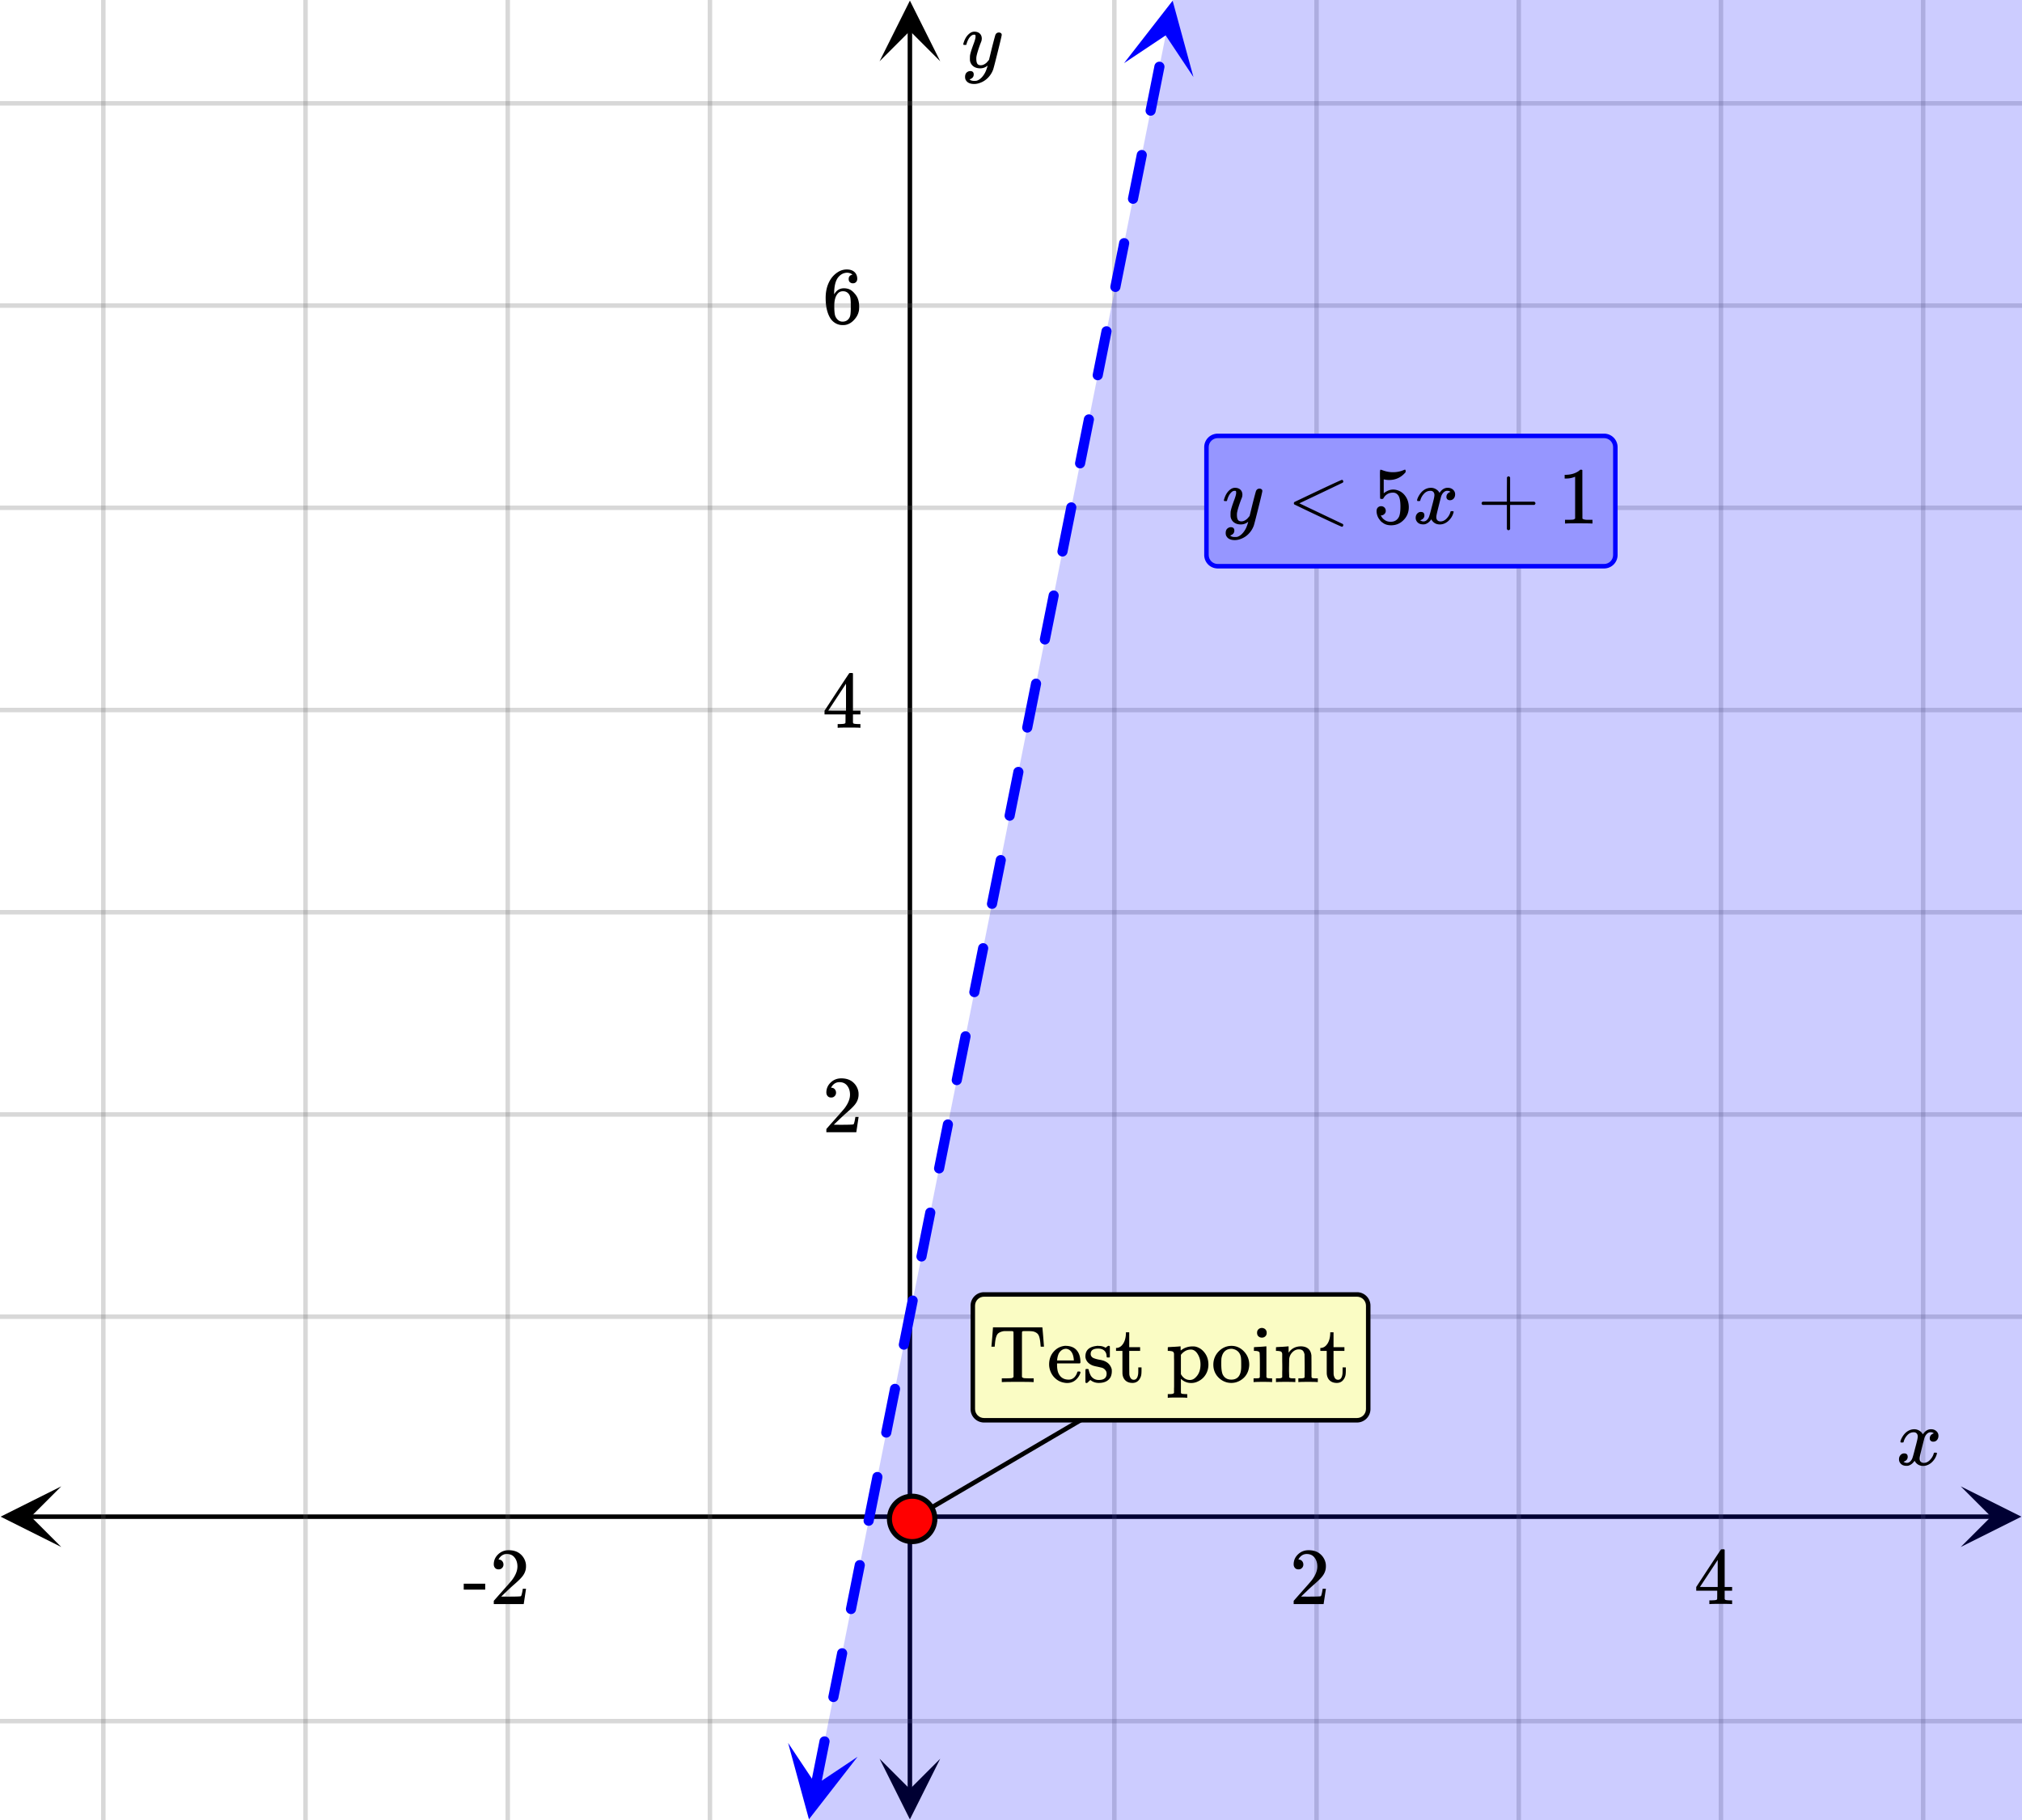
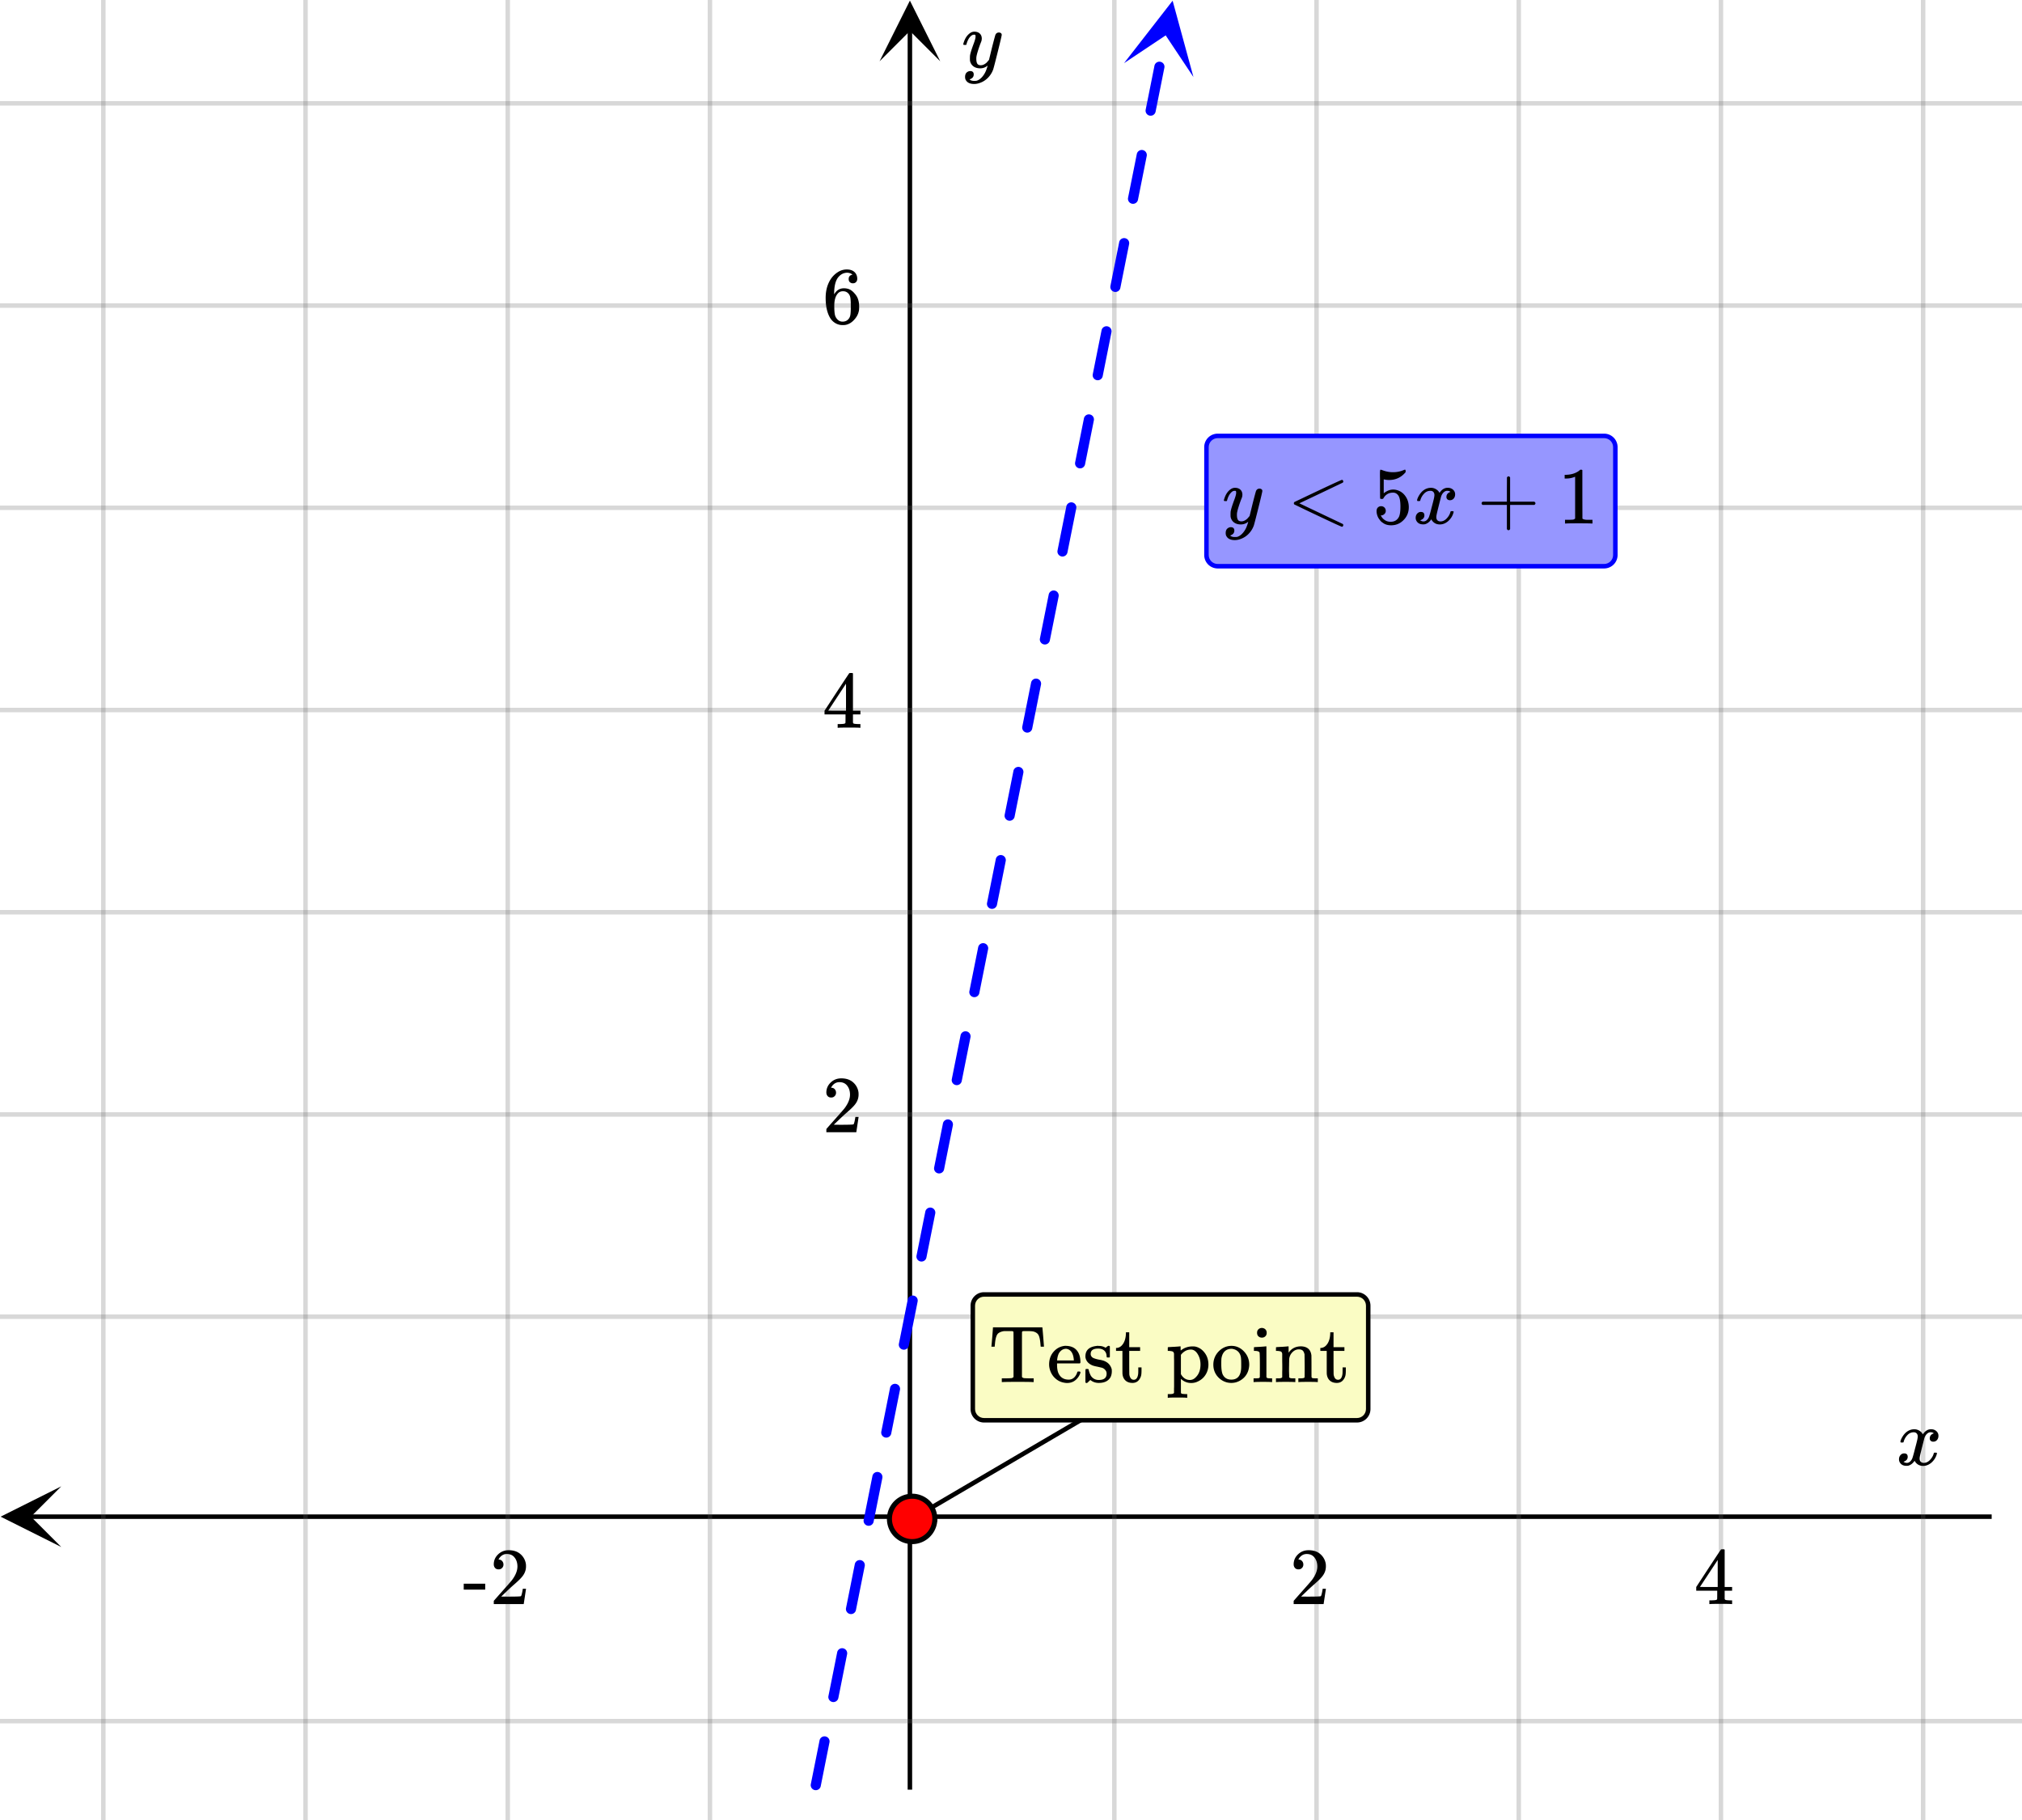
<svg xmlns="http://www.w3.org/2000/svg" width="450" height="405" viewBox="0 0 450 405">
  <defs>
    <clipPath id="a">
      <path d="M.137 330.75H14V345H.137zm0 0" />
    </clipPath>
    <clipPath id="b">
      <path d="M436.363 330.75H450V345h-13.637zm0 0" />
    </clipPath>
    <clipPath id="c">
-       <path d="M195.75 391H210v13.863h-14.25zm0 0" />
-     </clipPath>
+       </clipPath>
    <clipPath id="d">
      <path d="M195.75 0H210v13.637h-14.25zm0 0" />
    </clipPath>
    <clipPath id="e">
      <path d="M175 387h16v18h-16zm0 0" />
    </clipPath>
    <clipPath id="f">
      <path d="M172.309 403.3l6.949-34.75 34.75 6.95-6.95 34.75zm0 0" />
    </clipPath>
    <clipPath id="g">
      <path d="M250 0h16v18h-16zm0 0" />
    </clipPath>
    <clipPath id="h">
      <path d="M250.156 14.055l6.953-34.75 34.75 6.949-6.953 34.75zm0 0" />
    </clipPath>
  </defs>
  <path fill="#fff" d="M0 0h450v405H0z" />
  <path d="M6.75 337h436.5v1H6.75zm0 0" />
  <g clip-path="url(#a)">
    <path d="M13.637 330.75l-13.5 6.75 13.5 6.75-6.75-6.75zm0 0" />
  </g>
  <g clip-path="url(#b)">
-     <path d="M436.363 330.75l13.5 6.75-13.5 6.75 6.75-6.75zm0 0" />
-   </g>
-   <path d="M248 0v405M293 0v405M338 0v405M383 0v405M428 0v405M158 0v405M113 0v405M68 0v405M23 0v405" />
+     </g>
  <path d="M248.5 0v405c0 .277-.223.5-.5.5a.498.498 0 0 1-.5-.5V0c0-.277.223-.5.5-.5s.5.223.5.5zm45 0v405c0 .277-.223.5-.5.5a.498.498 0 0 1-.5-.5V0c0-.277.223-.5.5-.5s.5.223.5.5zm45 0v405c0 .277-.223.5-.5.5a.498.498 0 0 1-.5-.5V0c0-.277.223-.5.5-.5s.5.223.5.5zm45 0v405c0 .277-.223.5-.5.5a.498.498 0 0 1-.5-.5V0c0-.277.223-.5.5-.5s.5.223.5.5zm45 0v405c0 .277-.223.5-.5.5a.498.498 0 0 1-.5-.5V0c0-.277.223-.5.5-.5s.5.223.5.5zm-270 0v405c0 .277-.223.5-.5.5a.498.498 0 0 1-.5-.5V0c0-.277.223-.5.5-.5s.5.223.5.5zm-45 0v405c0 .277-.223.5-.5.5a.498.498 0 0 1-.5-.5V0c0-.277.223-.5.5-.5s.5.223.5.5zm-45 0v405c0 .277-.223.5-.5.5a.498.498 0 0 1-.5-.5V0c0-.277.223-.5.5-.5s.5.223.5.5zm-45 0v405c0 .277-.223.5-.5.5a.498.498 0 0 1-.5-.5V0c0-.277.223-.5.5-.5s.5.223.5.5zm0 0" fill="#666" fill-opacity=".251" />
  <path d="M202 398.25V6.75h1v391.5zm0 0" />
  <g clip-path="url(#c)">
    <path d="M195.75 391.363l6.75 13.5 6.75-13.5-6.75 6.75zm0 0" />
  </g>
  <g clip-path="url(#d)">
    <path d="M195.75 13.637l6.75-13.5 6.75 13.5-6.75-6.75zm0 0" />
  </g>
  <path d="M0 293h450M0 248h450M0 203h450M0 158h450M0 113h450M0 68h450M0 23h450M0 383h450" />
  <path d="M0 292.5h450c.277 0 .5.223.5.5s-.223.5-.5.5H0a.498.498 0 0 1-.5-.5c0-.277.223-.5.5-.5zm0-45h450c.277 0 .5.223.5.5s-.223.5-.5.5H0a.498.498 0 0 1-.5-.5c0-.277.223-.5.5-.5zm0-45h450c.277 0 .5.223.5.5s-.223.5-.5.5H0a.498.498 0 0 1-.5-.5c0-.277.223-.5.5-.5zm0-45h450c.277 0 .5.223.5.5s-.223.5-.5.5H0a.498.498 0 0 1-.5-.5c0-.277.223-.5.5-.5zm0-45h450c.277 0 .5.223.5.5s-.223.5-.5.5H0a.498.498 0 0 1-.5-.5c0-.277.223-.5.5-.5zm0-45h450c.277 0 .5.223.5.5s-.223.5-.5.5H0a.498.498 0 0 1-.5-.5c0-.277.223-.5.5-.5zm0-45h450c.277 0 .5.223.5.5s-.223.5-.5.5H0a.498.498 0 0 1-.5-.5c0-.277.223-.5.5-.5zm0 360h450c.277 0 .5.223.5.5s-.223.5-.5.5H0a.498.498 0 0 1-.5-.5c0-.277.223-.5.5-.5zm0 0" fill="#666" fill-opacity=".251" />
  <path d="M180.441 397.059l.524-2.618 1.047-5.226 1.101.219-1.101-.22.39-1.964a1.126 1.126 0 0 1 2.207.441l-.394 1.965-.524 2.614-1.101-.22 1.101.22-.52 2.613-.523 2.617a1.126 1.126 0 0 1-2.207-.441zm3.922-19.614l.262-1.304 1.102.222-1.102-.222 1.047-5.227c0-.004 0-.004 0 0l.52-2.617 1.105.223-1.106-.223.133-.656a1.126 1.126 0 0 1 2.207.441l-.133.656-.523 2.617-1.102-.222 1.102.222-.52 2.614-.523 2.613-.262 1.305a1.126 1.126 0 0 1-2.207-.442zm3.922-19.61l.524-2.608 1.101.218-1.101-.218.523-2.614 1.102.219-1.102-.219.52-2.617.394-1.969a1.126 1.126 0 0 1 2.207.442l-.394 1.969-1.102-.22 1.102.22-.524 2.613v.004-.004l-.52 2.617-.523 2.605a1.123 1.123 0 0 1-1.324.883 1.124 1.124 0 0 1-.883-1.32zm3.922-19.612l.262-1.297.523-2.617 1.102.222-1.102-.222.52-2.614.523-2.613.133-.664a1.126 1.126 0 0 1 2.207.441l-.133.664-1.101-.222 1.101.222-1.047 5.227-.52 2.617-1.105-.222 1.106.222-.262 1.297a1.126 1.126 0 0 1-2.207-.441zm3.922-19.614l.523-2.601.524-2.613h-.004.004l.52-2.614 1.105.219-1.106-.219.395-1.976a1.126 1.126 0 0 1 2.207.441l-.395 1.977-.523 2.613-1.102-.223 1.102.223-.524 2.613-.52 2.602a1.126 1.126 0 0 1-2.206-.442zM200.055 299l.257-1.293 1.102.223-1.101-.223.523-2.613h-.004.004l.52-2.614v-.003.003l.523-2.617 1.105.223-1.105-.223.137-.668a1.12 1.12 0 0 1 1.32-.882 1.12 1.12 0 0 1 .883 1.32l-.133.672-.524 2.613-1.101-.219 1.101.219-.523 2.617-1.101-.223 1.101.223-.523 2.613h.004-.004l-.258 1.293a1.126 1.126 0 0 1-1.324.883 1.122 1.122 0 0 1-.88-1.324zm3.922-19.613l.52-2.594 1.1.219-1.1-.219.519-2.617.523-2.613.399-1.981a1.126 1.126 0 0 1 2.207.441l-.399 1.98-1.101-.218 1.101.219-.523 2.613-.524 2.617-.52 2.594a1.123 1.123 0 1 1-2.203-.441zm3.921-19.61l.258-1.285.52-2.617.523-2.613 1.106.218-1.106-.218.524-2.614.136-.68a1.126 1.126 0 0 1 2.207.442l-.136.68-1.102-.223 1.102.223-1.047 5.226-1.102-.218 1.102.218-.524 2.618-.254 1.285a1.128 1.128 0 0 1-1.324.883 1.128 1.128 0 0 1-.883-1.325zm3.922-19.613l.516-2.59 1.047-5.226 1.105.218-1.105-.218.398-1.989a1.126 1.126 0 0 1 2.207.442l-.398 1.984v.004-.004l-.524 2.617-1.101-.222 1.101.222-.523 2.614-.516 2.59a1.126 1.126 0 0 1-2.207-.442zm3.922-19.61l.254-1.28 1.106.218-1.106-.219.524-2.613.523-2.617.523-2.613 1.102.222-1.102-.222.137-.684a1.126 1.126 0 0 1 2.207.441l-.137.684-.523 2.613-1.102-.218 1.102.218-.523 2.618-.524 2.613-.254 1.277a1.123 1.123 0 0 1-1.324.883 1.124 1.124 0 0 1-.883-1.32zm3.922-19.613l.516-2.582 1.105.22-1.105-.22.523-2.617.524-2.613.398-1.992a1.126 1.126 0 0 1 2.207.441l-.398 1.992-1.102-.222 1.102.222-.524 2.614-1.101-.22 1.101.22-.523 2.617-.516 2.582a1.126 1.126 0 0 1-2.207-.442zm3.922-19.613l.254-1.273 1.047-5.227 1.105.219-1.105-.219.523-2.613v-.004.004l.137-.692a1.126 1.126 0 0 1 2.207.442l-.137.687-1.105-.218 1.105.218-.523 2.618-.524 2.613-1.101-.219 1.101.219-.523 2.613-1.102-.219 1.102.22-.254 1.273a1.126 1.126 0 0 1-2.207-.442zm3.922-19.61l.515-2.577.524-2.614.523-2.617 1.102.223-1.102-.223.399-1.996a1.125 1.125 0 0 1 2.207.438l-.399 2-.523 2.617-1.102-.223 1.102.223-.524 2.613-.515 2.578a1.126 1.126 0 0 1-2.207-.441zm3.922-19.613l.254-1.265 1.105.219-1.105-.22.523-2.612.523-2.618.524-2.613 1.101.219-1.101-.219.14-.695a1.123 1.123 0 1 1 2.203.441l-.136.695-.524 2.614-1.105-.219 1.106.219-.524 2.617-.523 2.613-.254 1.266a1.126 1.126 0 0 1-2.207-.442zm3.925-19.609l.512-2.574 1.106.223-1.106-.223 1.047-5.227.402-2.007a1.126 1.126 0 0 1 1.325-.883c.605.125 1.004.715.879 1.324l-.399 2.008-1.105-.223 1.105.223-1.047 5.226c0 .004 0 .004 0 0l-.515 2.575a1.126 1.126 0 0 1-1.325.882 1.125 1.125 0 0 1-.879-1.324zm3.922-19.613l.25-1.262 1.047-5.226 1.102.218-1.102-.218.524-2.618.14-.699a1.126 1.126 0 0 1 2.207.442l-.14.699-1.106-.219 1.106.219-.524 2.617-.523 2.613-1.106-.222 1.106.222-.524 2.614-1.101-.22 1.101.22-.254 1.261a1.123 1.123 0 1 1-2.203-.441zM243.2 83.27l.512-2.563.523-2.613c0-.004 0-.004 0 0l.524-2.617 1.101.222-1.101-.222.402-2.012a1.126 1.126 0 0 1 2.207.441l-.926 4.63-1.105-.224 1.105.223-.523 2.613-.512 2.563a1.125 1.125 0 1 1-2.207-.441zm3.922-19.61l.25-1.254 1.106.219-1.106-.219.524-2.617 1.046-5.227 1.102.22-1.102-.22.141-.707a1.126 1.126 0 0 1 2.207.442l-.14.707-.524 2.613-1.105-.219 1.105.22-.523 2.612-1.106-.218 1.106.218-.524 2.618-.25 1.254a1.126 1.126 0 0 1-2.207-.442zm3.922-19.613l.512-2.559.523-2.613 1.102.219-1.102-.219.524-2.613.402-2.02a1.126 1.126 0 0 1 2.207.442l-.402 2.02-1.106-.224 1.106.223-1.047 5.227-1.106-.22 1.106.22-.512 2.558a1.126 1.126 0 0 1-2.207-.441zm3.922-19.61l.25-1.25 1.101.223-1.101-.223 1.047-5.226 1.101.219-1.101-.22.523-2.616.14-.715a1.123 1.123 0 0 1 1.325-.879c.61.121 1.004.71.883 1.32l-.145.715-1.101-.219 1.101.22-.52 2.616-.523 2.614-1.105-.223 1.105.223-.523 2.613-.25 1.25a1.126 1.126 0 0 1-2.207-.442zm0 0" fill="#00f" />
  <g clip-path="url(#e)">
    <g clip-path="url(#f)" clip-rule="evenodd">
-       <path d="M175.398 387.855l4.633 16.989 10.809-13.899-9.266 6.18zm0 0" fill="#00f" />
-     </g>
+       </g>
  </g>
  <g clip-path="url(#g)">
    <g clip-path="url(#h)" clip-rule="evenodd">
      <path d="M250.156 14.055L260.97.156l4.633 16.989-6.176-9.27zm0 0" fill="#00f" />
    </g>
  </g>
-   <path d="M88.293 863.527l992.84 198.567L1345.89-261.691 353.05-460.258zm0 0" fill="#00f" fill-opacity=".2" />
  <path d="M202.742 337.563l58-34 .516.875-58 34zm0 0" />
  <path d="M208.05 338a5.051 5.051 0 1 1-10.102-.001 5.051 5.051 0 0 1 10.103.001zm0 0" fill="red" stroke-width="1.125" stroke="#000" />
  <path d="M423.047 321c-.074-.074-.11-.14-.11-.203.051-.324.239-.738.563-1.25.563-.844 1.27-1.332 2.125-1.469.168-.02.293-.031.375-.031.418 0 .8.105 1.156.32.356.215.61.48.766.805.156-.2.254-.324.297-.375.437-.5.949-.75 1.531-.75.488 0 .887.14 1.195.422.309.281.461.625.461 1.031 0 .375-.105.688-.32.938-.215.25-.492.375-.836.375a.814.814 0 0 1-.563-.196.67.67 0 0 1-.218-.523c0-.551.3-.934.906-1.14 0-.013-.066-.052-.203-.126-.113-.074-.285-.11-.516-.11a.936.936 0 0 0-.344.048c-.457.187-.796.582-1.015 1.187-.031.094-.203.762-.516 2.008-.312 1.246-.48 1.945-.5 2.101a2.243 2.243 0 0 0-.062.532c0 .293.082.52.25.687.168.168.39.25.672.25.5 0 .957-.215 1.367-.64.41-.426.691-.895.836-1.407.031-.125.066-.195.101-.21.035-.016.133-.024.29-.024.23 0 .343.047.343.14 0 .012-.015.079-.047.204-.199.738-.613 1.386-1.25 1.937-.562.45-1.156.672-1.781.672-.844 0-1.48-.379-1.906-1.14-.356.542-.801.902-1.344 1.078a1.76 1.76 0 0 1-.469.046c-.687 0-1.176-.25-1.469-.75a1.322 1.322 0 0 1-.187-.718c0-.356.11-.66.328-.914a1.05 1.05 0 0 1 .828-.383c.52 0 .781.254.781.765 0 .438-.214.762-.64.97-.02.011-.05.023-.086.038a1.046 1.046 0 0 0-.094.047c-.027.016-.043.024-.055.024l-.046.015c0 .031.09.082.265.156.145.063.301.094.469.094.438 0 .813-.27 1.125-.812.125-.219.355-1 .688-2.344.074-.27.152-.574.242-.914.09-.34.152-.598.195-.774.043-.175.066-.285.078-.328.063-.324.094-.558.094-.703 0-.281-.078-.508-.235-.68-.156-.171-.375-.257-.656-.257-.543 0-1.011.207-1.406.625a3.462 3.462 0 0 0-.828 1.437c-.02.106-.047.168-.078.188-.031.02-.13.031-.297.031zm0 0M288.984 349.23c.329 0 .579-.109.782-.328.203-.203.296-.453.296-.75a1.13 1.13 0 0 0-.28-.765.907.907 0 0 0-.735-.328c-.047 0-.078 0-.078-.016s.015-.047.047-.11c.046-.078.078-.14.109-.187.438-.625 1-.937 1.688-.937.75 0 1.328.265 1.734.796.422.532.625 1.204.625 1.985 0 .922-.39 1.922-1.203 3.015-.375.47-1.219 1.422-2.516 2.875-1 1.125-1.5 1.704-1.515 1.72-.032.03-.032.171-.032.405v.344h6.672v-.047l.5-3.297v-.062h-.719v.062c-.109.672-.203 1.094-.25 1.22-.062.234-.125.359-.171.374-.125.063-1.125.094-3.016.094l-1.36-.016 1.063-1.015a46.51 46.51 0 0 1 1.797-1.657c1.015-.875 1.703-1.562 2.031-2.062.422-.61.625-1.266.625-1.969 0-.172 0-.375-.031-.594a3.58 3.58 0 0 0-1.25-2.187c-.672-.563-1.531-.828-2.563-.828-.921 0-1.703.297-2.359.922-.64.61-.969 1.36-.969 2.218 0 .313.094.579.281.797.188.22.454.328.797.328zm0 0M385.313 356.95h.171v-.829h-.53c-.579-.016-.923-.062-1.017-.14a.417.417 0 0 1-.109-.22V353.98h1.656v-.828h-1.656v-8.28l-.11-.11h-.327c-.235 0-.36.015-.375.031-.032.016-.954 1.406-2.797 4.203l-2.719 4.156v.828h4.672v.891c0 .625-.016.953-.016.984-.062.094-.125.157-.219.172-.125.047-.437.078-.953.094h-.562v.828h.156c.172-.031.985-.047 2.422-.047 1.375 0 2.156.016 2.313.047zm-3.032-3.798h-1.984l-1.969-.015 3.953-6zm0 0M103.203 353.73h4.781v-1.312h-4.78zm7.766-4.5c.328 0 .578-.109.781-.328.203-.203.297-.453.297-.75a1.13 1.13 0 0 0-.281-.765.907.907 0 0 0-.735-.328c-.047 0-.078 0-.078-.016s.016-.047.047-.11c.047-.078.078-.14.11-.187.437-.625 1-.937 1.687-.937.75 0 1.328.265 1.734.796.422.532.625 1.204.625 1.985 0 .922-.39 1.922-1.203 3.015-.375.47-1.219 1.422-2.516 2.875-1 1.125-1.5 1.704-1.515 1.72-.031.03-.031.171-.031.405v.344h6.671v-.047l.5-3.297v-.062h-.718v.062c-.11.672-.203 1.094-.25 1.22-.063.234-.125.359-.172.374-.125.063-1.125.094-3.016.094l-1.36-.016 1.063-1.015a46.51 46.51 0 0 1 1.797-1.657c1.016-.875 1.703-1.562 2.031-2.062.422-.61.626-1.266.626-1.969 0-.172 0-.375-.032-.594a3.58 3.58 0 0 0-1.25-2.187c-.672-.563-1.531-.828-2.562-.828-.922 0-1.703.297-2.36.922-.64.61-.968 1.36-.968 2.218 0 .313.093.579.28.797.188.22.454.328.798.328zm0 0M222.313 7.234c.175 0 .324.047.445.141.12.094.18.219.18.375s-.293 1.418-.883 3.781c-.59 2.364-.926 3.66-1.008 3.89a4.988 4.988 0 0 1-.938 1.626c-.425.5-.922.89-1.484 1.172-.645.312-1.25.468-1.813.468-.917 0-1.535-.285-1.859-.859-.113-.168-.172-.406-.172-.719 0-.406.11-.722.328-.953.262-.23.528-.343.797-.343.531 0 .797.25.797.75 0 .449-.207.769-.625.968a.84.84 0 0 1-.101.055c-.036.016-.067.027-.086.039a.093.093 0 0 1-.047.016l-.063.03c.043.063.168.142.375.235.2.063.39.094.578.094h.141c.207 0 .363-.012.469-.031.457-.137.89-.442 1.297-.922.406-.48.718-1.05.937-1.719.137-.394.203-.629.203-.703 0-.012-.011-.008-.039.008a.534.534 0 0 0-.101.086c-.45.324-.942.484-1.485.484-.613 0-1.12-.144-1.515-.437-.395-.293-.653-.704-.766-1.235a5.999 5.999 0 0 1-.016-.57c0-.285.012-.508.032-.664.082-.512.359-1.39.828-2.64.261-.708.39-1.204.39-1.485 0-.168-.011-.285-.039-.352-.027-.066-.097-.101-.21-.101h-.094c-.27 0-.532.129-.782.39-.386.387-.683.957-.89 1.72a.197.197 0 0 1-.016.062.288.288 0 0 1-.023.054l-.024.032c-.011.015-.031.023-.062.023h-.485c-.074-.074-.109-.129-.109-.164s.02-.121.063-.258c.25-.844.625-1.496 1.125-1.953.406-.387.832-.578 1.28-.578.5 0 .903.137 1.204.414.3.277.453.66.453 1.148-.02.23-.035.356-.047.375 0 .075-.094.332-.281.782-.488 1.332-.781 2.308-.875 2.921a4.09 4.09 0 0 0-.016.422c0 .457.07.809.211 1.047.14.239.403.36.79.36.28 0 .542-.075.788-.22.246-.144.43-.284.555-.421.125-.137.285-.324.484-.563 0-.011.028-.132.086-.367.059-.234.145-.586.258-1.054.113-.47.223-.918.328-1.344.457-1.793.715-2.735.766-2.828.156-.324.41-.485.766-.485zm0 0M184.984 244.23c.328 0 .578-.109.782-.328.203-.203.297-.453.297-.75a1.13 1.13 0 0 0-.282-.765.907.907 0 0 0-.734-.328c-.047 0-.078 0-.078-.016s.015-.047.047-.11c.047-.078.078-.14.109-.187.438-.625 1-.937 1.688-.937.75 0 1.328.265 1.734.796.422.532.625 1.204.625 1.985 0 .922-.39 1.922-1.203 3.015-.375.47-1.219 1.422-2.516 2.875-1 1.125-1.5 1.704-1.516 1.72-.03.03-.03.171-.03.405v.344h6.671v-.047l.5-3.297v-.062h-.719v.062c-.109.672-.203 1.094-.25 1.22-.062.234-.125.359-.172.374-.125.063-1.125.094-3.015.094l-1.36-.016 1.063-1.015a46.51 46.51 0 0 1 1.797-1.657c1.016-.875 1.703-1.562 2.031-2.062.422-.61.625-1.266.625-1.969 0-.172 0-.375-.031-.594a3.58 3.58 0 0 0-1.25-2.187c-.672-.563-1.531-.828-2.563-.828-.922 0-1.703.297-2.359.922-.64.61-.969 1.36-.969 2.218 0 .313.094.579.281.797.188.22.454.328.797.328zm0 0M191.313 161.95h.171v-.829h-.53c-.579-.016-.923-.062-1.017-.14a.417.417 0 0 1-.109-.22V158.98h1.656v-.828h-1.656v-8.28l-.11-.11h-.327c-.235 0-.36.015-.375.031-.032.016-.953 1.406-2.797 4.203l-2.719 4.156v.828h4.672v.891c0 .625-.016.953-.016.984-.062.094-.125.157-.219.172-.125.047-.437.078-.953.094h-.562v.828h.156c.172-.031.984-.047 2.422-.047 1.375 0 2.156.016 2.313.047zm-3.032-3.798h-1.984l-1.969-.015 3.953-6zm0 0M189.719 61.121c-.563.11-.844.422-.844.969 0 .297.078.531.25.687a.98.98 0 0 0 .703.266c.281 0 .516-.094.688-.281.172-.172.265-.422.265-.719 0-.64-.219-1.156-.64-1.531-.422-.375-.985-.547-1.688-.547-.75 0-1.453.219-2.11.672-.812.547-1.452 1.297-1.905 2.281-.454.969-.688 2.094-.688 3.39 0 1.907.36 3.422 1.063 4.547.53.782 1.25 1.266 2.125 1.438.187.031.39.047.625.047.28 0 .515-.016.718-.063.625-.14 1.203-.468 1.719-1.015.61-.625.969-1.282 1.125-2 .063-.235.078-.5.078-.766v-.328c0-.703-.125-1.344-.375-1.922a3.952 3.952 0 0 0-.703-1.016 3.592 3.592 0 0 0-.86-.734c-.421-.234-.906-.344-1.452-.344-.844 0-1.516.36-2 1.078l-.141.235-.031-.063c0-1.656.28-2.859.859-3.64.563-.719 1.266-1.078 2.094-1.078.484.03.86.187 1.125.437zm-.797 4.328c.187.25.297.547.344.906.047.344.078.86.078 1.547v.578c0 .657-.031 1.157-.078 1.5-.047.36-.157.657-.344.907-.328.453-.797.687-1.406.687-.391 0-.735-.125-1.016-.375a2.158 2.158 0 0 1-.625-.922c-.14-.406-.203-1.156-.203-2.218 0-1.313.281-2.25.875-2.844.281-.281.64-.406 1.078-.406.531 0 .969.203 1.297.64zm0 0" />
  <path d="M271 96.5h86a3 3 0 0 1 3 3v24a3 3 0 0 1-3 3h-86a3 3 0 0 1-3-3v-24a3 3 0 0 1 3-3zm1 2h84c1.105 0 2 .895 2 2v22c0 1.105-.895 2-2 2h-84c-1.105 0-2-.895-2-2v-22c0-1.105.895-2 2-2zm0 0" fill-rule="evenodd" fill="#00f" />
  <path d="M271 97.5h86c1.105 0 2 .895 2 2v24c0 1.105-.895 2-2 2h-86c-1.105 0-2-.895-2-2v-24c0-1.105.895-2 2-2zm0 0" fill-rule="evenodd" fill="#9696ff" />
  <path d="M280.313 108.734c.175 0 .324.047.445.141.12.094.18.219.18.375s-.293 1.418-.883 3.781c-.59 2.364-.926 3.66-1.008 3.89a4.988 4.988 0 0 1-.938 1.626c-.425.5-.921.89-1.484 1.172-.645.312-1.25.469-1.813.469-.917 0-1.535-.286-1.859-.86-.113-.168-.172-.406-.172-.719 0-.406.11-.722.328-.953.262-.23.528-.344.797-.344.531 0 .797.25.797.75 0 .45-.207.77-.625.97a.84.84 0 0 1-.101.054c-.036.016-.067.027-.086.039a.093.093 0 0 1-.047.016l-.063.03c.043.063.168.141.375.235.2.063.39.094.578.094h.141c.207 0 .363-.012.469-.031.457-.137.89-.442 1.297-.922.406-.48.718-1.05.937-1.719.137-.394.203-.629.203-.703 0-.012-.011-.008-.039.008a.534.534 0 0 0-.101.086c-.45.324-.942.484-1.485.484-.613 0-1.12-.144-1.515-.437-.395-.293-.653-.704-.766-1.235a5.999 5.999 0 0 1-.016-.57c0-.285.012-.508.032-.664.082-.512.359-1.39.828-2.64.261-.708.39-1.204.39-1.485 0-.168-.011-.285-.039-.352-.027-.066-.097-.101-.21-.101h-.094c-.27 0-.532.129-.782.39-.386.387-.683.957-.89 1.72a.197.197 0 0 1-.016.062.288.288 0 0 1-.023.054l-.024.032c-.011.015-.031.023-.062.023h-.485c-.074-.074-.109-.129-.109-.164s.02-.121.063-.258c.25-.844.625-1.496 1.125-1.953.406-.387.832-.578 1.28-.578.5 0 .903.137 1.204.414.3.277.453.66.453 1.148-.02.23-.035.356-.047.375 0 .075-.094.332-.281.782-.488 1.332-.781 2.308-.875 2.921a4.09 4.09 0 0 0-.016.422c0 .457.07.809.211 1.047.14.239.403.36.79.36.28 0 .542-.075.788-.22.246-.144.43-.284.555-.421.125-.137.285-.324.484-.563 0-.011.028-.132.086-.367.059-.234.145-.586.258-1.054.113-.47.223-.918.328-1.344.457-1.793.715-2.734.766-2.828.156-.324.41-.485.765-.485zm0 0M298.953 116.844a.326.326 0 0 0-.125-.25L289.172 112c3.015-1.422 6.234-2.953 9.656-4.594.078-.078.125-.156.125-.25a.574.574 0 0 0-.078-.25c-.063-.078-.125-.125-.219-.125-.156 0-3.687 1.64-10.562 4.922-.094.063-.14.156-.14.297 0 .125.03.203.124.266l2.594 1.25c1.703.812 3.453 1.64 5.219 2.468 1.765.829 2.687 1.235 2.765 1.235.094 0 .156-.047.219-.14a.465.465 0 0 0 .078-.235zm0 0M307.375 112.64c-.297 0-.547.11-.734.297-.188.188-.282.454-.282.797v.172a.647.647 0 0 1 .016.156c.094.641.313 1.172.688 1.61.156.25.359.453.593.594.516.421 1.156.625 1.922.625 1.11 0 2.047-.391 2.813-1.188.765-.781 1.14-1.734 1.14-2.828 0-.938-.25-1.766-.765-2.484-.5-.704-1.157-1.157-1.97-1.36a3.154 3.154 0 0 0-.733-.094c-.72 0-1.422.282-2.11.829v-3.094l.188.031c.296.078.625.11 1 .11 1.484 0 2.718-.579 3.687-1.75v-.235c0-.219-.047-.312-.14-.312a.525.525 0 0 0-.235.062c-.781.344-1.594.5-2.437.5a6.405 6.405 0 0 1-2.407-.469l-.312-.093c-.031 0-.063 0-.078.03-.078 0-.11.329-.11 1 0 .141 0 .454.016.938v1.282c0 2.046.016 3.109.031 3.156.031.062.14.11.344.11.14 0 .219-.016.266-.032.046-.016.093-.063.14-.156.469-.813 1.188-1.219 2.125-1.219.453 0 .828.188 1.14.594.329.437.5 1.265.5 2.5 0 1.094-.124 1.86-.343 2.312-.375.719-.984 1.078-1.844 1.078-.5 0-.937-.125-1.312-.39a2.317 2.317 0 0 1-.828-.953l-.047-.079h.125c.25 0 .469-.109.672-.296a.924.924 0 0 0 .312-.704c0-.296-.094-.546-.297-.75a1.04 1.04 0 0 0-.734-.296zm0 0M315.484 111.5c-.074-.074-.109-.14-.109-.203.05-.324.238-.738.563-1.25.562-.844 1.269-1.332 2.125-1.469.167-.02.292-.031.375-.031.417 0 .8.105 1.156.32.355.215.61.48.765.805.157-.2.254-.324.297-.375.438-.5.95-.75 1.531-.75.489 0 .887.14 1.196.422.308.281.46.625.46 1.031 0 .375-.105.688-.32.938-.214.25-.492.374-.836.374a.814.814 0 0 1-.562-.195.67.67 0 0 1-.219-.523c0-.551.301-.934.906-1.14 0-.013-.066-.052-.203-.126-.113-.074-.285-.11-.515-.11a.936.936 0 0 0-.344.048c-.457.187-.797.582-1.016 1.187-.03.094-.203.762-.515 2.008-.313 1.246-.48 1.945-.5 2.102a2.243 2.243 0 0 0-.063.53c0 .294.082.52.25.688.168.168.39.25.672.25.5 0 .957-.215 1.367-.64.41-.426.692-.895.836-1.407.031-.125.067-.195.102-.21.035-.016.133-.024.289-.024.23 0 .344.047.344.14 0 .012-.016.079-.047.204-.2.738-.614 1.386-1.25 1.937-.563.45-1.156.672-1.781.672-.844 0-1.481-.379-1.907-1.14-.355.542-.8.902-1.344 1.078a1.76 1.76 0 0 1-.468.046c-.688 0-1.176-.25-1.469-.75a1.322 1.322 0 0 1-.188-.718c0-.356.11-.66.329-.914a1.05 1.05 0 0 1 .828-.383c.52 0 .781.254.781.766 0 .437-.215.761-.64.968-.02.012-.051.024-.087.04a1.046 1.046 0 0 0-.093.046c-.028.016-.043.024-.055.024l-.047.015c0 .031.09.082.266.156.144.063.3.094.469.094.437 0 .812-.27 1.125-.812.125-.219.355-1 .687-2.344.074-.27.152-.574.242-.914.09-.34.153-.598.195-.773.043-.176.067-.286.079-.329.062-.324.093-.558.093-.703 0-.281-.078-.508-.234-.68-.156-.171-.375-.257-.656-.257-.543 0-1.012.207-1.406.625a3.462 3.462 0 0 0-.829 1.437c-.02.106-.046.168-.078.188-.031.02-.129.031-.297.031zm0 0M329.734 112c0 .156.079.281.25.36h5.375v5.359c.094.172.204.265.36.265s.281-.093.36-.265v-5.36h5.374c.172-.093.266-.218.266-.359 0-.14-.094-.266-.266-.36h-5.375v-5.374c-.078-.172-.203-.266-.36-.266-.109 0-.218.078-.343.234l-.016 2.704v2.703h-5.375c-.171.078-.25.203-.25.359zm0 0M354.203 116.5h.203v-.828h-1.062c-.594 0-.985-.094-1.172-.266l-.016-5.406v-5.39a.496.496 0 0 0-.312-.094c-.11 0-.188.015-.203.046a2.646 2.646 0 0 1-.563.422c-.672.407-1.515.641-2.515.672h-.344v.828h.344c.671 0 1.296-.125 1.843-.343a.653.653 0 0 1 .14-.047v9.312c-.187.125-.327.203-.421.219-.203.031-.656.047-1.36.047h-.468v.828h.219c.203-.031 1.156-.047 2.828-.047 1.703 0 2.656.016 2.86.047zm0 0" />
  <path d="M219 287.55h83a3 3 0 0 1 3 3v23a3 3 0 0 1-3 3h-83a3 3 0 0 1-3-3v-23a3 3 0 0 1 3-3zm1 2h81c1.105 0 2 .895 2 2v21c0 1.106-.895 2-2 2h-81c-1.105 0-2-.894-2-2v-21c0-1.105.895-2 2-2zm0 0" fill-rule="evenodd" />
  <path d="M219 288.55h83c1.105 0 2 .895 2 2v23c0 1.106-.895 2-2 2h-83c-1.105 0-2-.894-2-2v-23c0-1.105.895-2 2-2zm0 0" fill-rule="evenodd" fill="#fafcc4" />
  <path d="M220.64 299.582v.094h.735v-.094c0-.062.016-.203.047-.437.094-1.282.344-2.094.719-2.422.297-.25.703-.407 1.218-.5.125-.016.47-.016 1.032-.016h.484c.281 0 .453.016.516.031.062.016.125.078.156.188.016.015.016 1.703.016 5.015v4.97c-.094.14-.25.218-.454.265-.422.031-.968.047-1.609.047h-.547v.828h.234c.25-.031 1.36-.047 3.313-.047s3.063.016 3.313.047h.234v-.828h-.547c-.64 0-1.188-.016-1.61-.047-.202-.047-.359-.125-.452-.266v-4.969c0-3.312 0-5 .015-5.015.031-.11.094-.172.156-.188.063-.015.235-.031.516-.031h.484c.672 0 1.125.031 1.391.094.453.125.781.328.984.578.297.344.485 1.094.578 2.266.016.234.032.375.047.437v.094h.72v-.094c0-.031-.048-.719-.157-2.062-.11-1.344-.172-2.032-.188-2.047v-.11h-11v.11c0 .015-.047.703-.156 2.047-.11 1.343-.172 2.03-.187 2.062zm19.813 3.563c0-1.157-.281-2.047-.86-2.704-.562-.64-1.39-.953-2.484-.953-.125 0-.203 0-.25.016-.953.125-1.75.562-2.406 1.328-.64.75-.969 1.688-.969 2.797 0 .437.078.875.22 1.312.233.688.608 1.297 1.155 1.782.532.5 1.157.797 1.828.937.313.063.563.094.797.094.72 0 1.328-.203 1.828-.61.5-.406.86-.906 1.094-1.53a.993.993 0 0 0 .047-.235c0-.125-.11-.188-.36-.188-.155 0-.25.016-.28.047-.047.047-.079.125-.11.266-.14.375-.328.687-.562.937a1.692 1.692 0 0 1-1.297.563c-1.047 0-1.797-.438-2.235-1.328-.234-.453-.359-1.125-.359-2.016v-.265h5.078c.094-.094.125-.172.125-.25zm-1.469-.547v.14h-3.718v-.125c.078-.687.234-1.218.468-1.593.407-.579.907-.875 1.532-.875.172.015.297.046.375.078.78.28 1.234 1.062 1.343 2.375zm5.407-2.5c.593 0 1.047.156 1.39.468.328.313.5.75.5 1.297 0 .063.031.14.11.219h.5l.109-.11v-2.374a.326.326 0 0 0-.234-.11h-.141a3.66 3.66 0 0 0-.406.297l-.156.125-.266-.14a2.904 2.904 0 0 0-1.266-.266c-.234-.031-.375-.031-.422 0-1.703.172-2.547.937-2.547 2.328 0 .125 0 .219.016.266.14.734.594 1.297 1.39 1.672.235.125.688.25 1.36.375.375.093.672.156.875.203.313.093.563.25.75.484.219.219.328.5.328.844 0 .937-.578 1.406-1.75 1.406-.734 0-1.328-.312-1.75-.922a5.056 5.056 0 0 1-.469-1.234c-.03-.14-.062-.235-.093-.25-.031-.031-.125-.047-.281-.047-.172 0-.266.016-.282.016-.047.03-.078.109-.078.218-.016.125-.016.578-.016 1.36v1.422c.079.062.157.109.235.109h.14l.204-.188c.078-.062.14-.125.218-.203l.157-.156.14-.125c.531.438 1.156.656 1.875.656 1.297 0 2.188-.453 2.656-1.343.157-.36.25-.766.25-1.235 0-.219-.015-.36-.015-.437-.219-.828-.703-1.422-1.469-1.782-.25-.14-.719-.28-1.406-.39-.547-.11-.953-.235-1.219-.36a1.063 1.063 0 0 1-.562-.625 1.027 1.027 0 0 1-.032-.296c0-.782.547-1.172 1.657-1.172zm6.187-3.344c-.047 1.172-.36 2.047-.906 2.625a1.721 1.721 0 0 1-1.14.578h-.157v.656h1.422v2.469c0 1.703 0 2.578.016 2.672.062.61.28 1.094.671 1.453.375.344.891.531 1.547.531.516 0 .922-.156 1.25-.453.313-.297.547-.687.672-1.172.063-.25.094-.64.094-1.187v-.64h-.719v.64c0 .453-.016.734-.031.828-.11.844-.438 1.281-.969 1.281-.422 0-.703-.234-.875-.703a1.823 1.823 0 0 1-.125-.578c0-.188-.016-1.047-.016-2.547v-2.594h2.422v-.828h-2.422v-3.312h-.734zm9.594 13.469h-.281v.828h.14c.156-.047.828-.063 2.016-.063 1.187 0 1.86.016 2.015.063h.157v-.828h-.297a6.96 6.96 0 0 1-.875-.063.35.35 0 0 1-.219-.203c-.015-.016-.015-.547-.015-1.594v-1.531l.14.125a3.233 3.233 0 0 0 2.156.797 3.4 3.4 0 0 0 1.125-.188c.735-.28 1.329-.687 1.782-1.25.468-.578.765-1.25.875-2.03.03-.188.046-.391.046-.626 0-1.047-.296-1.937-.859-2.656-.562-.734-1.265-1.188-2.094-1.36a4.665 4.665 0 0 0-.578-.03c-.937 0-1.765.265-2.484.796l-.156.125-.016-.469v-.468h-.047c-.015 0-.078 0-.203.015a9.632 9.632 0 0 1-.531.047c-.25.016-.469.031-.672.047-.219 0-.438.016-.672.031-.219.016-.39.016-.516.032l-.187.015c-.016 0-.031.14-.031.422v.406h.328c.39.032.656.078.797.157.14.078.218.234.265.468v.969c.016.297.016.625.016.969v5.062c0 .266 0 .5-.016.703v1.016c-.094.172-.375.266-.844.266zm7-6.594c0 1.187-.328 2.11-.985 2.781-.406.453-.859.672-1.359.672-.86 0-1.531-.437-2.015-1.297v-4.297c.625-.781 1.359-1.172 2.203-1.172h.14a.44.44 0 0 0 .125.016c.516.094.969.453 1.328 1.094.375.64.563 1.375.563 2.203zm2.86.062c0 .938.28 1.782.843 2.5.578.72 1.297 1.204 2.203 1.438.281.062.594.11.953.11.344 0 .656-.048.938-.11a4.186 4.186 0 0 0 1.937-1.125 3.845 3.845 0 0 0 1.016-1.984c.062-.313.094-.594.094-.844 0-1.188-.422-2.203-1.266-3.047-.766-.766-1.672-1.14-2.719-1.14-.11 0-.25.015-.453.03-.969.126-1.797.579-2.5 1.36-.687.781-1.047 1.734-1.047 2.812zm4.327-3.515c.985.203 1.579.797 1.782 1.734.062.281.093.813.093 1.594v.578c0 1.953-.734 2.922-2.203 2.922-.875 0-1.5-.36-1.89-1.094-.235-.484-.344-1.281-.344-2.422 0-.562.015-.937.031-1.156.14-.969.547-1.625 1.219-1.969a2.47 2.47 0 0 1 1.015-.218c.141 0 .235.015.297.03zm6.516-4.672c-.328 0-.594.094-.797.297-.219.187-.312.453-.312.781 0 .438.156.734.484.922.156.11.344.156.594.156.219 0 .422-.047.578-.156.312-.188.484-.484.484-.922 0-.328-.11-.578-.297-.766-.187-.187-.437-.28-.734-.312zm2.094 12.047h.14v-.828h-.421c-.329-.016-.547-.032-.625-.063a.488.488 0 0 1-.22-.219v-6.843h-.046c-.016 0-.078 0-.203.015-.125.016-.297.032-.516.047-.234.016-.453.031-.656.047l-.64.031c-.22.016-.391.016-.516.032l-.172.015c-.031 0-.031.14-.031.422v.406h.187c.61 0 .969.125 1.063.36.046.125.078 1.093.078 2.89 0 1.719-.016 2.578-.016 2.61a.46.46 0 0 1-.219.203 7.3 7.3 0 0 1-.89.047h-.282v.828h.141c.219-.031.875-.047 1.969-.047 1.11 0 1.734.016 1.875.047zm3.937-1.078v-.422c0-.125-.015-.266-.015-.422 0-.156-.016-.344-.016-.531v-.578c0-.282.016-.594.016-.907 0-.328.015-.593.015-.812v-.328c.063-.641.313-1.157.735-1.578.406-.407.875-.625 1.421-.625.375 0 .672.093.86.265.187.172.312.453.406.844 0 .094.016.953.031 2.578 0 1.625-.015 2.453-.015 2.484 0 .188-.328.282-.953.282h-.438v.828h.14c.157-.031.829-.047 2.016-.047 1.188 0 1.86.016 2.016.047h.156v-.828h-.297c-.328 0-.625-.016-.875-.047a.46.46 0 0 1-.218-.203c-.016-.032-.016-.813-.016-2.344 0-1.578-.016-2.422-.016-2.5-.156-1.313-.906-1.984-2.296-2.031-1.188 0-2.11.453-2.75 1.375l-.016.03c-.016 0-.016-.233-.016-.687v-.718h-.062c-.016 0-.078 0-.203.015-.11.016-.282.032-.516.047-.234.016-.438.031-.64.047-.22 0-.438.016-.673.031-.218.016-.39.016-.5.032l-.187.015c-.016 0-.031.14-.031.422v.406h.328c.39.032.656.078.797.157.14.078.219.234.265.468v1.453c0 .438.016.829.016 1.204v.75c0 .25-.016.484-.016.703v1.125c-.109.172-.39.25-.859.25h-.531v.828h.14c.157-.031.829-.047 2.016-.047 1.188 0 1.86.016 2.016.047h.14v-.828h-.531c-.469 0-.75-.078-.844-.25zm9.14-9.72c-.046 1.173-.358 2.048-.905 2.626a1.721 1.721 0 0 1-1.141.578h-.156v.656h1.422v2.469c0 1.703 0 2.578.015 2.672.063.61.281 1.094.672 1.453.375.344.89.531 1.547.531.516 0 .922-.156 1.25-.453.313-.297.547-.687.672-1.172.062-.25.094-.64.094-1.187v-.64h-.72v.64c0 .453-.015.734-.03.828-.11.844-.438 1.281-.97 1.281-.421 0-.702-.234-.874-.703a1.823 1.823 0 0 1-.125-.578c0-.188-.016-1.047-.016-2.547v-2.594h2.422v-.828h-2.422v-3.312h-.734zm0 0" />
</svg>